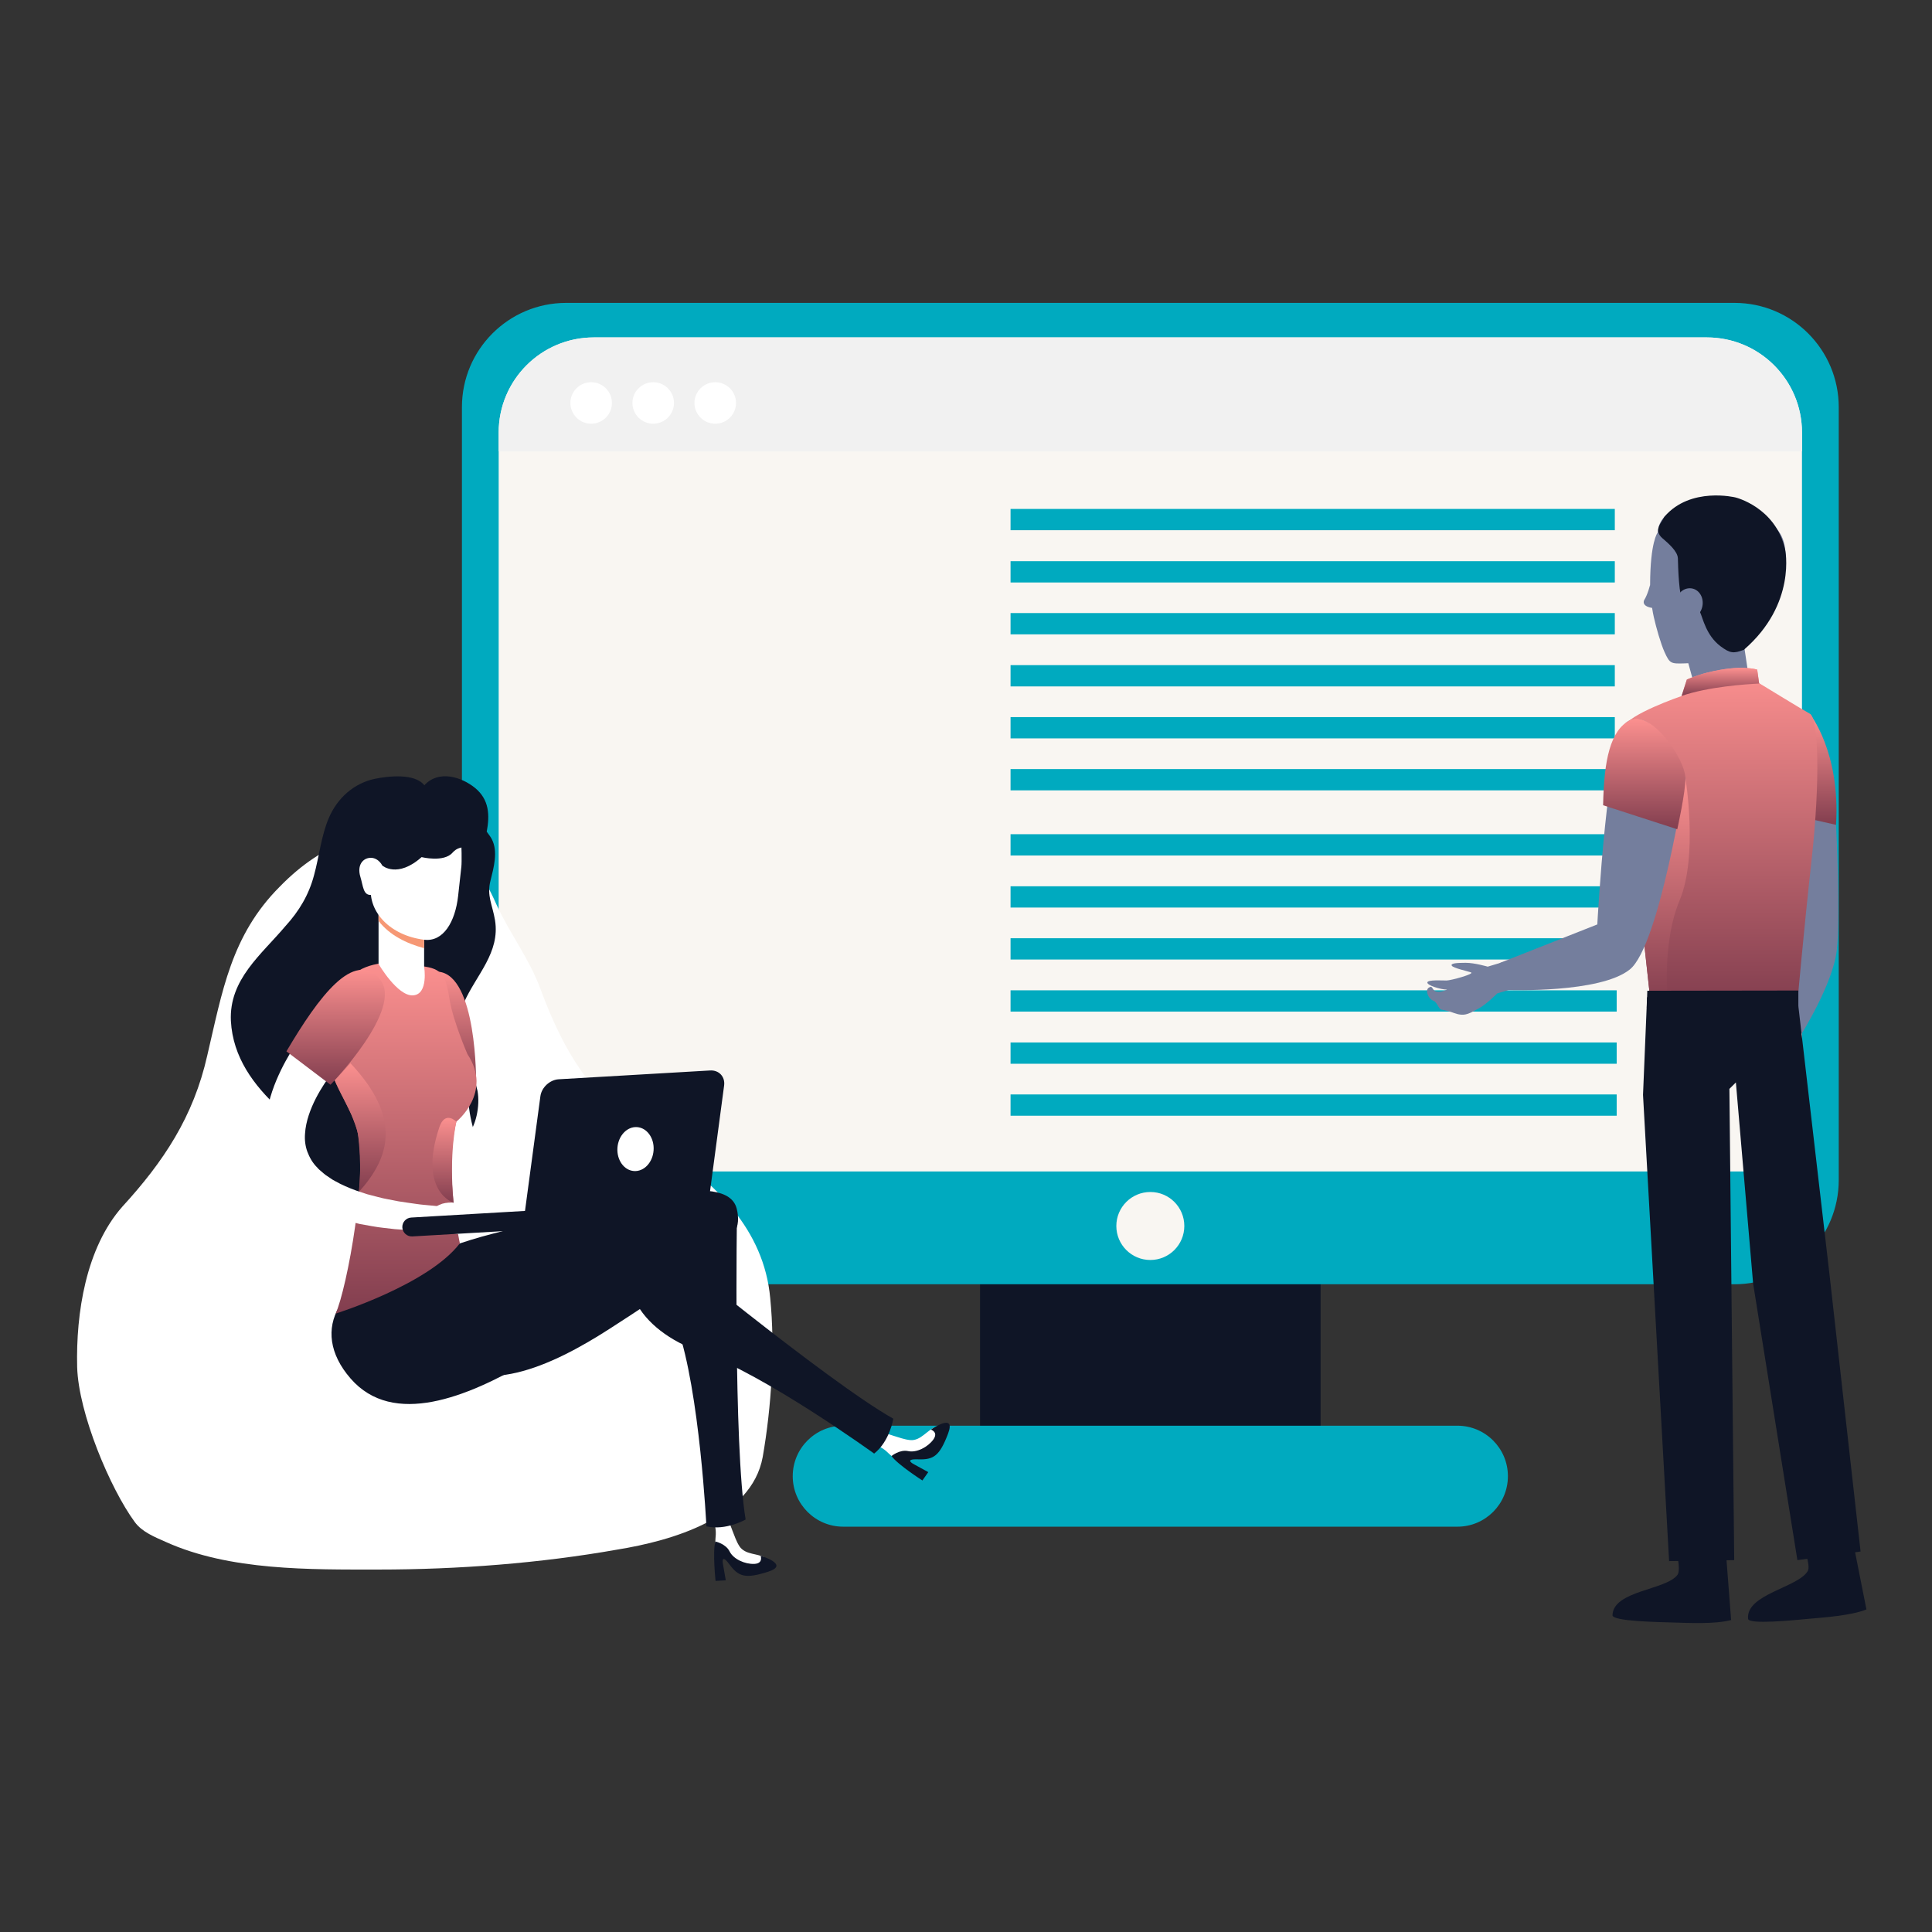
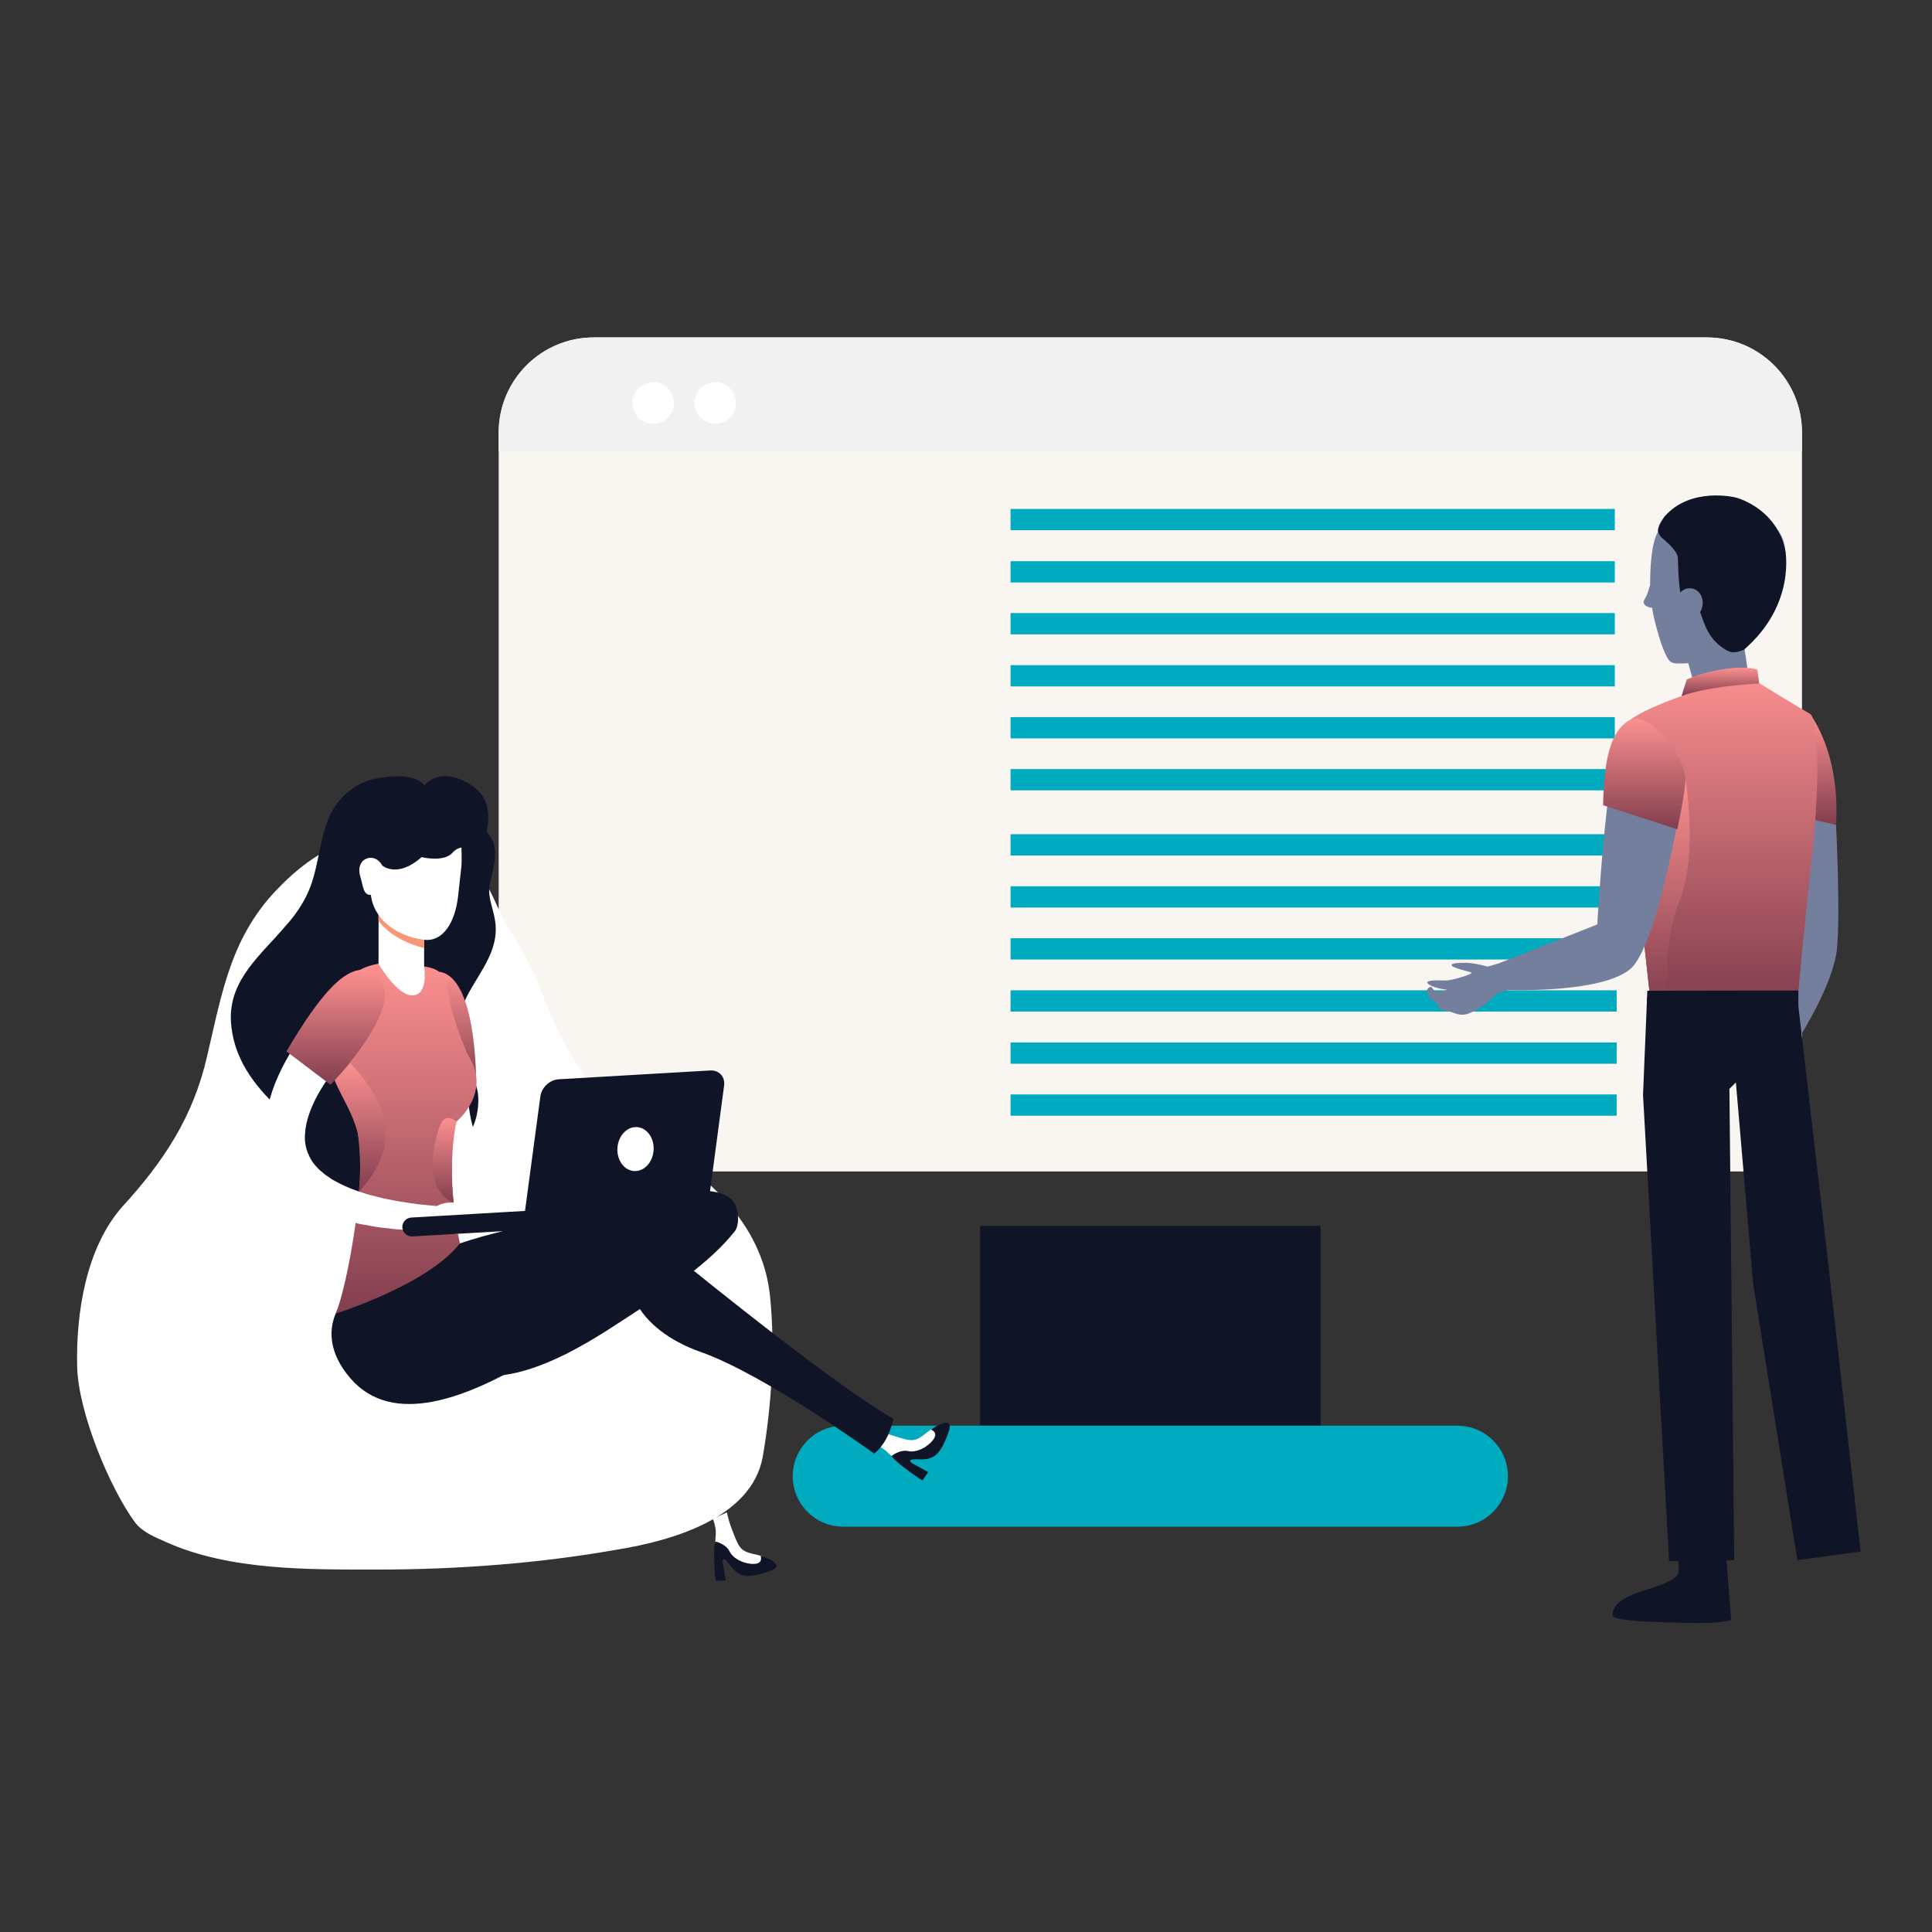
<svg xmlns="http://www.w3.org/2000/svg" width="149" height="149" viewBox="0 0 149 149" fill="none">
  <rect x="0" y="0" width="149" height="149" fill="#333333" stroke="none" />
  <path d="M101.848 94.547H75.585V113.852H101.848V94.547Z" fill="#0F1526" />
-   <path d="M133.766 23.359H43.667C39.225 23.359 35.625 26.959 35.625 31.401V85.047V91.003C35.625 95.445 39.225 99.045 43.667 99.045H133.766C138.208 99.045 141.808 95.445 141.808 91.003V85.047V31.404C141.808 26.962 138.208 23.359 133.766 23.359Z" fill="#00AABF" />
  <path d="M138.973 90.347V33.359C138.973 29.307 135.687 26.023 131.637 26.023H45.795C41.743 26.023 38.459 29.307 38.459 33.359V90.347H138.973Z" fill="#F9F6F2" />
  <path d="M138.973 34.811V33.359C138.973 29.307 135.687 26.023 131.637 26.023H45.795C41.743 26.023 38.459 29.307 38.459 33.359V34.811H138.973Z" fill="#F1F1F1" />
-   <path d="M47.193 31.077C47.193 31.961 46.476 32.678 45.592 32.678C44.709 32.678 43.989 31.961 43.989 31.077C43.989 30.194 44.709 29.477 45.592 29.477C46.476 29.477 47.193 30.194 47.193 31.077Z" fill="white" />
  <path d="M51.978 31.077C51.978 31.961 51.261 32.678 50.377 32.678C49.495 32.678 48.776 31.961 48.776 31.077C48.776 30.194 49.495 29.477 50.377 29.477C51.261 29.477 51.978 30.194 51.978 31.077Z" fill="white" />
  <path d="M56.763 31.077C56.763 31.961 56.046 32.678 55.162 32.678C54.278 32.678 53.559 31.961 53.559 31.077C53.559 30.194 54.276 29.477 55.162 29.477C56.046 29.477 56.763 30.194 56.763 31.077Z" fill="white" />
  <path d="M124.537 39.25H77.936V40.891H124.537V39.25Z" fill="#00AABF" />
  <path d="M124.537 43.281H77.936V44.922H124.537V43.281Z" fill="#00AABF" />
  <path d="M124.537 47.281H77.936V48.922H124.537V47.281Z" fill="#00AABF" />
  <path d="M124.537 51.297H77.936V52.938H124.537V51.297Z" fill="#00AABF" />
  <path d="M124.537 55.305H77.936V56.946H124.537V55.305Z" fill="#00AABF" />
  <path d="M124.537 59.312H77.936V60.953H124.537V59.312Z" fill="#00AABF" />
  <path d="M124.682 64.336H77.936V65.977H124.682V64.336Z" fill="#00AABF" />
  <path d="M124.682 68.352H77.936V69.992H124.682V68.352Z" fill="#00AABF" />
  <path d="M124.682 72.359H77.936V74H124.682V72.359Z" fill="#00AABF" />
  <path d="M124.682 76.375H77.936V78.016H124.682V76.375Z" fill="#00AABF" />
  <path d="M124.682 80.398H77.936V82.039H124.682V80.398Z" fill="#00AABF" />
  <path d="M124.682 84.406H77.936V86.047H124.682V84.406Z" fill="#00AABF" />
-   <path d="M91.337 94.55C91.337 96 90.163 97.173 88.716 97.173C87.269 97.173 86.094 96 86.094 94.55C86.094 93.103 87.269 91.93 88.716 91.93C90.166 91.927 91.337 93.103 91.337 94.55Z" fill="#F9F6F2" />
  <path d="M116.293 113.847C116.293 115.998 114.549 117.741 112.401 117.741H65.031C62.881 117.741 61.137 115.998 61.137 113.847C61.137 111.696 62.881 109.953 65.031 109.953H112.401C114.549 109.955 116.293 111.696 116.293 113.847Z" fill="#00AABF" />
  <path d="M5.951 105.422C5.853 101.274 6.625 96.256 9.424 93.072C12.608 89.599 14.923 86.125 15.985 81.399C17.143 76.478 17.818 72.137 21.583 68.374C24.862 64.996 29.204 63.164 33.641 64.901C36.15 65.963 37.212 67.312 38.272 69.725C39.334 72.041 40.781 73.873 41.65 76.189C43.675 81.688 45.991 85.066 50.911 88.345C55.155 91.24 58.92 94.808 59.401 100.114C59.788 103.972 59.496 108.508 58.822 112.366C57.954 117.093 51.78 118.829 47.63 119.504C41.65 120.566 35.28 121.047 29.204 121.047C23.898 121.047 17.724 121.143 12.804 118.925C11.935 118.538 10.956 118.153 10.393 117.382C8.505 114.811 6.047 108.993 5.951 105.422Z" fill="white" />
  <path d="M37.533 64.166C37.782 62.864 37.733 61.664 36.631 60.762C35.58 59.911 33.828 59.359 32.726 60.562C31.976 59.611 29.923 59.86 28.921 60.061C27.269 60.41 26.018 61.563 25.368 63.064C24.766 64.465 24.617 66.068 24.214 67.519C23.814 69.022 23.063 70.273 22.012 71.424C20.16 73.626 17.657 75.53 17.807 78.734C17.956 81.537 19.559 83.69 21.511 85.491C22.513 86.442 23.215 87.593 23.315 88.946C23.415 90.447 23.713 91.449 25.316 91.999C28.721 93.15 29.622 89.096 32.374 88.394C33.525 88.094 35.026 88.746 35.928 87.744C36.729 86.894 37.03 85.293 36.829 84.139C36.578 82.989 35.979 81.837 35.527 80.787C34.977 79.535 35.275 78.533 35.776 77.333C36.727 75.18 38.579 73.479 38.178 70.975C37.978 69.772 37.526 69.073 37.827 67.92C38.076 66.918 38.428 65.667 37.927 64.716C37.776 64.416 37.477 64.115 37.477 64.015L37.533 64.166Z" fill="#0F1526" />
  <path d="M36.121 82.245C36.121 82.245 36.114 82.296 36.103 82.392C36.092 82.496 36.079 82.663 36.068 82.875C36.043 83.302 36.037 83.933 36.09 84.678C36.146 85.422 36.275 86.284 36.531 87.15C36.662 87.579 36.822 88.011 37.023 88.423C37.23 88.828 37.457 89.231 37.744 89.579C37.873 89.766 38.038 89.915 38.187 90.084C38.352 90.231 38.51 90.394 38.688 90.52C38.866 90.65 39.04 90.788 39.234 90.89C39.329 90.944 39.421 91.004 39.517 91.055C39.617 91.102 39.717 91.146 39.815 91.191C40.006 91.291 40.216 91.353 40.418 91.424C40.616 91.505 40.828 91.542 41.028 91.594C41.229 91.649 41.431 91.683 41.629 91.707C41.828 91.732 42.017 91.776 42.208 91.778C42.587 91.801 42.932 91.83 43.248 91.812C43.562 91.807 43.836 91.805 44.065 91.776C44.522 91.734 44.784 91.712 44.784 91.712L45.114 93.575C45.114 93.575 44.822 93.631 44.314 93.729C44.061 93.784 43.745 93.82 43.379 93.86C43.019 93.914 42.598 93.925 42.139 93.94C41.912 93.956 41.667 93.929 41.416 93.922C41.164 93.916 40.904 93.898 40.634 93.853C40.365 93.816 40.086 93.787 39.806 93.709C39.523 93.642 39.234 93.58 38.947 93.471C38.802 93.419 38.655 93.368 38.508 93.317C38.363 93.259 38.221 93.188 38.076 93.123C37.782 92.999 37.504 92.829 37.221 92.66C36.938 92.493 36.678 92.284 36.413 92.086C36.166 91.863 35.901 91.654 35.683 91.404C35.211 90.93 34.828 90.391 34.483 89.85C34.146 89.305 33.873 88.744 33.643 88.192C33.193 87.087 32.933 86.025 32.773 85.112C32.614 84.2 32.55 83.432 32.526 82.886C32.514 82.612 32.51 82.394 32.51 82.238C32.512 82.073 32.514 81.984 32.514 81.984L36.121 82.245Z" fill="white" />
  <path d="M32.481 83.942L36.718 83.459C36.718 83.459 36.794 75.204 33.812 74.941C30.834 74.676 31.352 79.109 32.481 83.942Z" fill="url(#paint0_linear_1400_5715)" />
  <path d="M56.671 94.953C54.77 97.351 51.858 99.361 47.013 102.48C42.571 105.339 36.947 107.991 33.485 104.355C29.996 100.69 28.07 97.705 38.058 95.131C48.046 92.559 56.019 90.242 56.811 93.194C56.996 93.875 56.945 94.605 56.671 94.953Z" fill="#0F1526" />
  <path d="M54.972 117.122C55.133 117.529 55.222 117.919 55.202 118.359C55.184 118.747 55.086 119.208 55.309 119.557C55.522 119.887 55.948 119.996 56.295 120.127C56.629 120.254 56.903 120.448 57.206 120.628C57.559 120.837 57.962 120.884 58.363 120.793C58.559 120.748 59.196 120.546 59.049 120.23C58.984 120.092 58.788 120.029 58.659 119.987C58.443 119.916 58.218 119.876 57.998 119.822C57.615 119.729 57.257 119.595 57.03 119.254C56.785 118.883 56.64 118.426 56.475 118.017C56.295 117.569 56.161 117.113 56.059 116.641L54.972 117.122Z" fill="white" />
  <path d="M55.186 121.924C55.186 121.924 54.948 119.715 55.168 118.883C55.168 118.883 55.97 119.05 56.268 119.649C56.564 120.248 57.455 120.642 58.172 120.611C58.889 120.579 58.662 119.985 58.662 119.985C58.662 119.985 60.968 120.664 59.234 121.216C57.497 121.77 56.969 121.612 56.259 120.653C55.549 119.691 55.763 120.671 55.763 120.671L55.974 121.877L55.186 121.924Z" fill="#0F1526" />
-   <path d="M56.838 93.524C56.838 93.524 56.555 111.456 57.504 117.187C57.504 117.187 55.99 118.064 54.48 117.715C54.48 117.715 53.97 107.308 52.238 102.359C50.564 97.59 52.109 93.204 56.838 93.524Z" fill="#0F1526" />
  <path d="M50.629 97.977C48.618 100.286 45.619 102.163 40.636 105.057C36.07 107.711 30.33 110.103 27.037 106.313C23.72 102.495 26.283 98.481 32.025 97.307C42.13 95.246 50.19 93.24 50.847 96.225C51.003 96.918 50.918 97.643 50.629 97.977Z" fill="#0F1526" />
  <path d="M67.253 111.335C67.672 111.464 68.03 111.638 68.362 111.929C68.654 112.186 68.952 112.548 69.364 112.593C69.756 112.633 70.105 112.368 70.426 112.181C70.733 111.999 71.056 111.907 71.386 111.783C71.771 111.636 72.06 111.351 72.236 110.981C72.323 110.801 72.563 110.175 72.225 110.093C72.078 110.057 71.907 110.171 71.793 110.246C71.602 110.371 71.43 110.522 71.25 110.66C70.938 110.901 70.609 111.099 70.201 111.063C69.758 111.023 69.313 110.852 68.888 110.725C68.424 110.587 67.986 110.407 67.554 110.191L67.253 111.335Z" fill="white" />
  <path d="M71.138 114.177C71.138 114.177 69.266 112.983 68.752 112.293C68.752 112.293 69.384 111.77 70.036 111.912C70.689 112.055 71.553 111.605 71.976 111.026C72.399 110.445 71.793 110.254 71.793 110.254C71.793 110.254 73.763 108.875 73.113 110.576C72.463 112.277 72.009 112.591 70.813 112.547C69.62 112.502 70.517 112.945 70.517 112.945L71.59 113.533L71.138 114.177Z" fill="#0F1526" />
  <path d="M49.998 95.148C49.998 95.148 63.822 106.57 68.892 109.411C68.892 109.411 68.632 111.141 67.416 112.103C67.416 112.103 58.971 105.998 54.024 104.261C49.253 102.587 46.795 98.642 49.998 95.148Z" fill="#0F1526" />
  <path d="M25.886 101.308C25.886 101.308 33.035 99.075 35.467 95.885C35.467 95.885 34.231 90.396 35.195 86.505C35.195 86.505 38.025 84.258 36.05 81.297C36.05 81.297 34.955 78.777 34.681 77.131C34.407 75.486 34.242 74.774 32.817 74.555C31.392 74.335 25.982 72.808 25.365 79.269C24.978 83.325 26.541 84.176 27.445 86.834C28.523 89.987 26.75 99.409 25.886 101.308Z" fill="url(#paint1_linear_1400_5715)" />
  <path d="M29.195 74.341V68.68L32.71 70.543V74.553C32.71 74.553 33.066 76.681 31.86 76.764C30.653 76.849 29.195 74.341 29.195 74.341Z" fill="white" />
  <path d="M32.708 73.126V70.543L29.193 68.68V71.026C30.065 72.137 31.348 72.763 32.708 73.126Z" fill="#F69875" />
  <path d="M29.09 65.132C28.977 65.431 28.896 65.751 28.859 66.085L28.607 68.352C28.384 70.349 30.11 72.15 32.708 72.475C34.189 72.66 35.108 71.097 35.331 69.102L35.582 66.835C35.62 66.501 35.598 65.07 35.553 64.751L31.457 62.734L29.09 65.132Z" fill="white" />
  <path d="M29.486 66.756C29.486 66.756 30.646 67.762 32.514 66.103C32.514 66.103 34.233 66.531 34.903 65.756C35.571 64.981 36.673 65.52 36.673 65.52L33.323 61.172L28.193 63.147L28.38 67.121L29.486 66.756Z" fill="#0F1526" />
  <path d="M28.576 66.156C27.975 66.174 27.525 66.727 27.79 67.613C28.017 68.363 28.006 69.04 28.607 69.022C29.208 69.004 29.689 68.35 29.682 67.557C29.676 66.767 29.179 66.141 28.576 66.156Z" fill="white" />
  <path d="M34.336 92.781C34.986 92.671 35.761 92.796 36.324 93.143C36.894 93.495 37.339 94.35 36.787 94.92C36.535 95.181 36.164 95.225 35.819 95.21C35.411 95.192 35.004 95.116 34.596 95.074C34.449 95.058 34.298 95.083 34.151 95.065C33.999 95.047 33.855 95.007 33.717 94.947C33.467 94.835 33.227 94.651 33.087 94.412C32.837 93.992 33.178 93.486 33.481 93.192C33.71 92.972 34.022 92.832 34.336 92.781Z" fill="white" />
  <path d="M26.067 82.193C26.067 82.193 26.022 82.244 25.94 82.338C25.853 82.44 25.719 82.602 25.557 82.816C25.234 83.244 24.784 83.887 24.368 84.691C23.958 85.49 23.58 86.47 23.524 87.434C23.486 87.917 23.544 88.385 23.704 88.823C23.869 89.257 24.103 89.691 24.488 90.065C24.566 90.17 24.68 90.252 24.784 90.344C24.891 90.43 24.987 90.531 25.103 90.611L25.461 90.854C25.577 90.938 25.699 91.016 25.835 91.083C26.347 91.377 26.91 91.615 27.472 91.82C27.759 91.916 28.039 92.009 28.315 92.1C28.603 92.174 28.883 92.247 29.155 92.319C29.7 92.468 30.241 92.543 30.729 92.648C31.225 92.73 31.686 92.788 32.091 92.848C32.497 92.913 32.859 92.929 33.156 92.964C33.748 93.02 34.086 93.053 34.086 93.053L34.02 94.946C34.02 94.946 33.663 94.939 33.04 94.928C32.728 94.917 32.35 94.928 31.913 94.894C31.477 94.863 30.985 94.841 30.446 94.794C29.907 94.723 29.322 94.685 28.701 94.567C28.389 94.512 28.07 94.454 27.743 94.396C27.416 94.316 27.082 94.231 26.741 94.149C26.062 93.959 25.356 93.726 24.651 93.392C24.294 93.251 23.952 93.015 23.598 92.826C23.424 92.722 23.257 92.588 23.088 92.468C22.919 92.343 22.747 92.227 22.591 92.069C21.934 91.517 21.387 90.76 21.008 89.945C20.628 89.126 20.456 88.231 20.447 87.414C20.434 86.592 20.541 85.826 20.708 85.141C20.879 84.459 21.091 83.84 21.322 83.295C21.783 82.204 22.273 81.376 22.64 80.801C22.825 80.514 22.976 80.294 23.09 80.138C23.21 79.978 23.275 79.891 23.275 79.891L26.067 82.193Z" fill="white" />
  <path d="M22.09 81.082L25.488 83.658C25.488 83.658 31.243 77.737 29.27 75.491C27.298 73.245 24.613 76.807 22.09 81.082Z" fill="url(#paint2_linear_1400_5715)" />
-   <path d="M31.029 94.67C31.005 94.269 31.312 93.922 31.715 93.9L53.062 92.657C53.463 92.635 53.81 92.94 53.833 93.343C53.857 93.744 53.55 94.089 53.147 94.114L31.8 95.356C31.397 95.378 31.054 95.071 31.029 94.67Z" fill="#0F1526" />
+   <path d="M31.029 94.67C31.005 94.269 31.312 93.922 31.715 93.9L53.062 92.657C53.463 92.635 53.81 92.94 53.833 93.343C53.857 93.744 53.55 94.089 53.147 94.114L31.8 95.356C31.397 95.378 31.054 95.071 31.029 94.67" fill="#0F1526" />
  <path d="M54.634 92.805C54.543 93.486 53.908 94.074 53.222 94.114L40.291 94.867C40.376 94.257 41.676 84.545 41.676 84.545C41.767 83.866 42.402 83.276 43.088 83.236L54.765 82.557C55.451 82.517 55.937 83.042 55.845 83.721L54.634 92.805Z" fill="#0F1526" />
  <path d="M50.406 88.717C50.341 89.652 49.665 90.367 48.894 90.313C48.124 90.26 47.554 89.458 47.618 88.521C47.685 87.586 48.362 86.871 49.13 86.925C49.903 86.978 50.473 87.782 50.406 88.717Z" fill="white" />
  <path d="M27.688 91.912C27.901 90.071 27.665 87.815 27.601 87.439C27.536 87.063 27.238 86.293 27.102 85.974C26.966 85.656 25.815 83.334 25.815 83.334L27.029 82C30.994 86.217 30.085 89.247 27.688 91.912Z" fill="url(#paint3_linear_1400_5715)" />
  <path d="M34.981 92.761C34.607 88.907 35.197 86.509 35.197 86.509C35.197 86.509 34.327 85.606 33.879 86.944C32.225 91.902 34.981 92.761 34.981 92.761Z" fill="url(#paint4_linear_1400_5715)" />
  <path d="M129.26 119.515C129.26 119.515 129.66 121.063 129.371 121.455C128.491 122.639 124.417 122.657 124.359 124.569C124.346 125.041 127.872 125.097 129.177 125.135C130.119 125.162 132.29 125.273 133.508 124.939L133.082 119.406L129.26 119.515Z" fill="#0F1526" />
-   <path d="M139.08 119.245C139.08 119.245 139.661 120.735 139.421 121.155C138.688 122.436 134.645 122.939 134.814 124.842C134.857 125.314 138.366 124.949 139.666 124.831C140.605 124.747 142.772 124.598 143.943 124.123L142.865 118.68L139.08 119.245Z" fill="#0F1526" />
  <path d="M141.601 63.613C141.601 63.613 141.952 70.635 141.659 73.267C141.367 75.901 138.851 79.879 138.851 79.879L137.974 77.012L139.612 62.852L141.601 63.613Z" fill="#747E9D" />
  <path d="M139.579 55.055C139.579 55.055 141.95 57.996 141.598 63.613L139.784 63.203L139.579 55.055Z" fill="url(#paint5_linear_1400_5715)" />
  <path d="M130.155 50.962L130.615 52.643L134.895 52.392L134.36 48.836" fill="#747E9D" />
  <path d="M139.726 66.198C139.06 72.25 138.622 77.31 138.622 77.31L128.647 77.506L127.323 77.531C127.323 77.531 127.084 75.373 126.766 72.428C126.1 66.292 125.105 56.734 125.254 56.081C125.479 55.122 129.687 53.679 129.687 53.679L129.691 53.67L130.094 52.41C130.094 52.41 130.778 52.096 131.682 51.871C134.289 51.217 135.52 51.646 135.52 51.646L135.665 52.686C135.665 52.686 135.678 52.695 135.712 52.715C136.106 52.953 138.965 54.705 139.584 55.046C140.245 55.418 140.389 60.145 139.726 66.198Z" fill="url(#paint6_linear_1400_5715)" />
  <path d="M129.538 69.433C128.164 72.711 128.607 77.101 128.647 77.491L127.323 77.517C127.323 77.517 127.084 75.36 126.764 72.415L126.768 72.203L129.981 59.984C129.981 59.984 130.976 66 129.538 69.433Z" fill="url(#paint7_linear_1400_5715)" />
  <path d="M125.477 55.678C123.972 56.698 123.188 71.294 123.188 71.294L115.649 74.273L116.351 76.35C116.351 76.35 123.408 76.611 125.697 74.765C127.986 72.92 129.979 60 129.979 60C129.979 60 127.654 54.202 125.477 55.678Z" fill="#747E9D" />
  <path d="M127.026 76.906L126.713 84.438L128.725 120.395L133.746 120.322L133.376 83.977L133.875 83.479L135.204 98.984L138.619 120.322L143.491 119.656L141.073 98.097L138.637 77.111L127.026 76.906Z" fill="#0F1526" />
  <path d="M115.841 74.219L114.734 74.55C114.734 74.55 113.737 74.254 113.036 74.254C112.334 74.254 111.853 74.292 111.965 74.475C112.076 74.66 113.109 74.88 113.441 74.991C113.772 75.103 111.891 75.619 111.557 75.619C111.223 75.619 110.117 75.546 110.081 75.766C110.043 75.989 111.114 76.32 111.595 76.32C111.595 76.32 111.152 76.541 110.782 76.467C110.413 76.394 110.524 75.951 110.192 76.171C109.861 76.392 110.192 77.057 110.524 77.169C110.856 77.28 110.929 77.832 111.188 77.87C111.446 77.908 111.851 78.017 112.147 78.128C112.443 78.24 112.811 78.313 113.145 78.202C113.476 78.091 113.514 78.055 114.069 77.759C114.623 77.463 115.471 76.614 115.471 76.614L116.469 76.318L115.841 74.219Z" fill="#747E9D" />
  <path d="M125.728 55.529C124.188 56.302 123.696 58.631 123.636 62.102L129.355 63.954C129.355 63.954 130.017 60.991 129.979 59.993C129.923 58.417 127.285 54.75 125.728 55.529Z" fill="url(#paint8_linear_1400_5715)" />
  <path d="M135.709 52.715C134.632 52.766 131.76 52.958 129.689 53.67L130.092 52.41C130.092 52.41 130.776 52.096 131.68 51.871C134.287 51.217 135.518 51.646 135.518 51.646L135.663 52.686C135.663 52.686 135.676 52.695 135.709 52.715Z" fill="url(#paint9_linear_1400_5715)" />
  <path d="M127.044 76.408L138.693 76.391V77.64L127.002 77.709L127.044 76.408Z" fill="#0F1526" />
  <path d="M132.748 51.06C133.895 50.718 134.721 49.78 135.48 48.939C135.859 48.52 136.161 48.059 136.495 47.614C137.362 45.839 137.86 44.103 137.671 42.359C137.41 39.325 133.167 39.332 133.167 39.332C133.167 39.332 128.095 38.049 127.835 41.084C127.835 41.084 127.269 41.781 127.26 45.094C127.302 45.942 127.358 46.75 127.543 47.578C127.721 48.378 128.084 49.653 128.373 50.29C128.783 51.19 128.861 51.192 129.934 51.161C131.397 51.078 132.074 51.096 132.735 51.065C132.739 51.065 132.742 51.063 132.748 51.06Z" fill="#747E9D" />
  <path d="M134.489 50.115C133.706 50.407 133.441 50.4 132.695 49.844C131.571 49.002 131.328 47.66 131.11 47.208C130.916 46.807 130.068 46.927 129.838 46.571C129.467 45.996 129.42 43.701 129.402 43.062C129.384 42.505 128.632 41.875 128.2 41.501C127.514 40.907 128.113 40.337 128.367 39.847C130.377 37.507 133.844 38.364 133.844 38.364C133.844 38.364 136.918 39.103 137.671 42.354C137.671 42.356 138.59 46.573 134.489 50.115Z" fill="#0F1526" />
  <path d="M129.587 47.547C129.709 47.665 129.874 47.743 130.09 47.765C130.673 47.821 131.217 47.331 131.306 46.67C131.392 46.008 130.992 45.427 130.411 45.372C130.135 45.345 129.867 45.441 129.654 45.621C129.342 45.882 129.273 46.42 129.297 46.799C129.315 47.102 129.404 47.369 129.587 47.547Z" fill="#747E9D" />
  <path d="M127.26 45.094C127.26 45.094 127.084 45.842 126.795 46.296C126.795 46.296 126.528 46.808 127.59 46.904L127.939 46.577L127.26 45.094Z" fill="#747E9D" />
  <defs>
    <linearGradient id="paint0_linear_1400_5715" x1="34.154" y1="74.93" x2="34.154" y2="83.942" gradientUnits="userSpaceOnUse">
      <stop stop-color="#FC908F" />
      <stop offset="1" stop-color="#823E4F" />
    </linearGradient>
    <linearGradient id="paint1_linear_1400_5715" x1="31.027" y1="74.242" x2="31.027" y2="101.308" gradientUnits="userSpaceOnUse">
      <stop stop-color="#FC908F" />
      <stop offset="1" stop-color="#823E4F" />
    </linearGradient>
    <linearGradient id="paint2_linear_1400_5715" x1="25.886" y1="74.797" x2="25.886" y2="83.658" gradientUnits="userSpaceOnUse">
      <stop stop-color="#FC908F" />
      <stop offset="1" stop-color="#823E4F" />
    </linearGradient>
    <linearGradient id="paint3_linear_1400_5715" x1="27.78" y1="82" x2="27.78" y2="91.912" gradientUnits="userSpaceOnUse">
      <stop stop-color="#FC908F" />
      <stop offset="1" stop-color="#823E4F" />
    </linearGradient>
    <linearGradient id="paint4_linear_1400_5715" x1="34.274" y1="86.211" x2="34.274" y2="92.761" gradientUnits="userSpaceOnUse">
      <stop stop-color="#FC908F" />
      <stop offset="1" stop-color="#823E4F" />
    </linearGradient>
    <linearGradient id="paint5_linear_1400_5715" x1="140.607" y1="55.055" x2="140.607" y2="63.613" gradientUnits="userSpaceOnUse">
      <stop stop-color="#FC908F" />
      <stop offset="1" stop-color="#823E4F" />
    </linearGradient>
    <linearGradient id="paint6_linear_1400_5715" x1="132.698" y1="51.508" x2="132.698" y2="77.531" gradientUnits="userSpaceOnUse">
      <stop stop-color="#FC908F" />
      <stop offset="1" stop-color="#823E4F" />
    </linearGradient>
    <linearGradient id="paint7_linear_1400_5715" x1="128.54" y1="59.984" x2="128.54" y2="77.517" gradientUnits="userSpaceOnUse">
      <stop stop-color="#FC908F" />
      <stop offset="1" stop-color="#823E4F" />
    </linearGradient>
    <linearGradient id="paint8_linear_1400_5715" x1="126.808" y1="55.422" x2="126.808" y2="63.954" gradientUnits="userSpaceOnUse">
      <stop stop-color="#FC908F" />
      <stop offset="1" stop-color="#823E4F" />
    </linearGradient>
    <linearGradient id="paint9_linear_1400_5715" x1="132.699" y1="51.508" x2="132.699" y2="53.67" gradientUnits="userSpaceOnUse">
      <stop stop-color="#FC908F" />
      <stop offset="1" stop-color="#823E4F" />
    </linearGradient>
  </defs>
</svg>